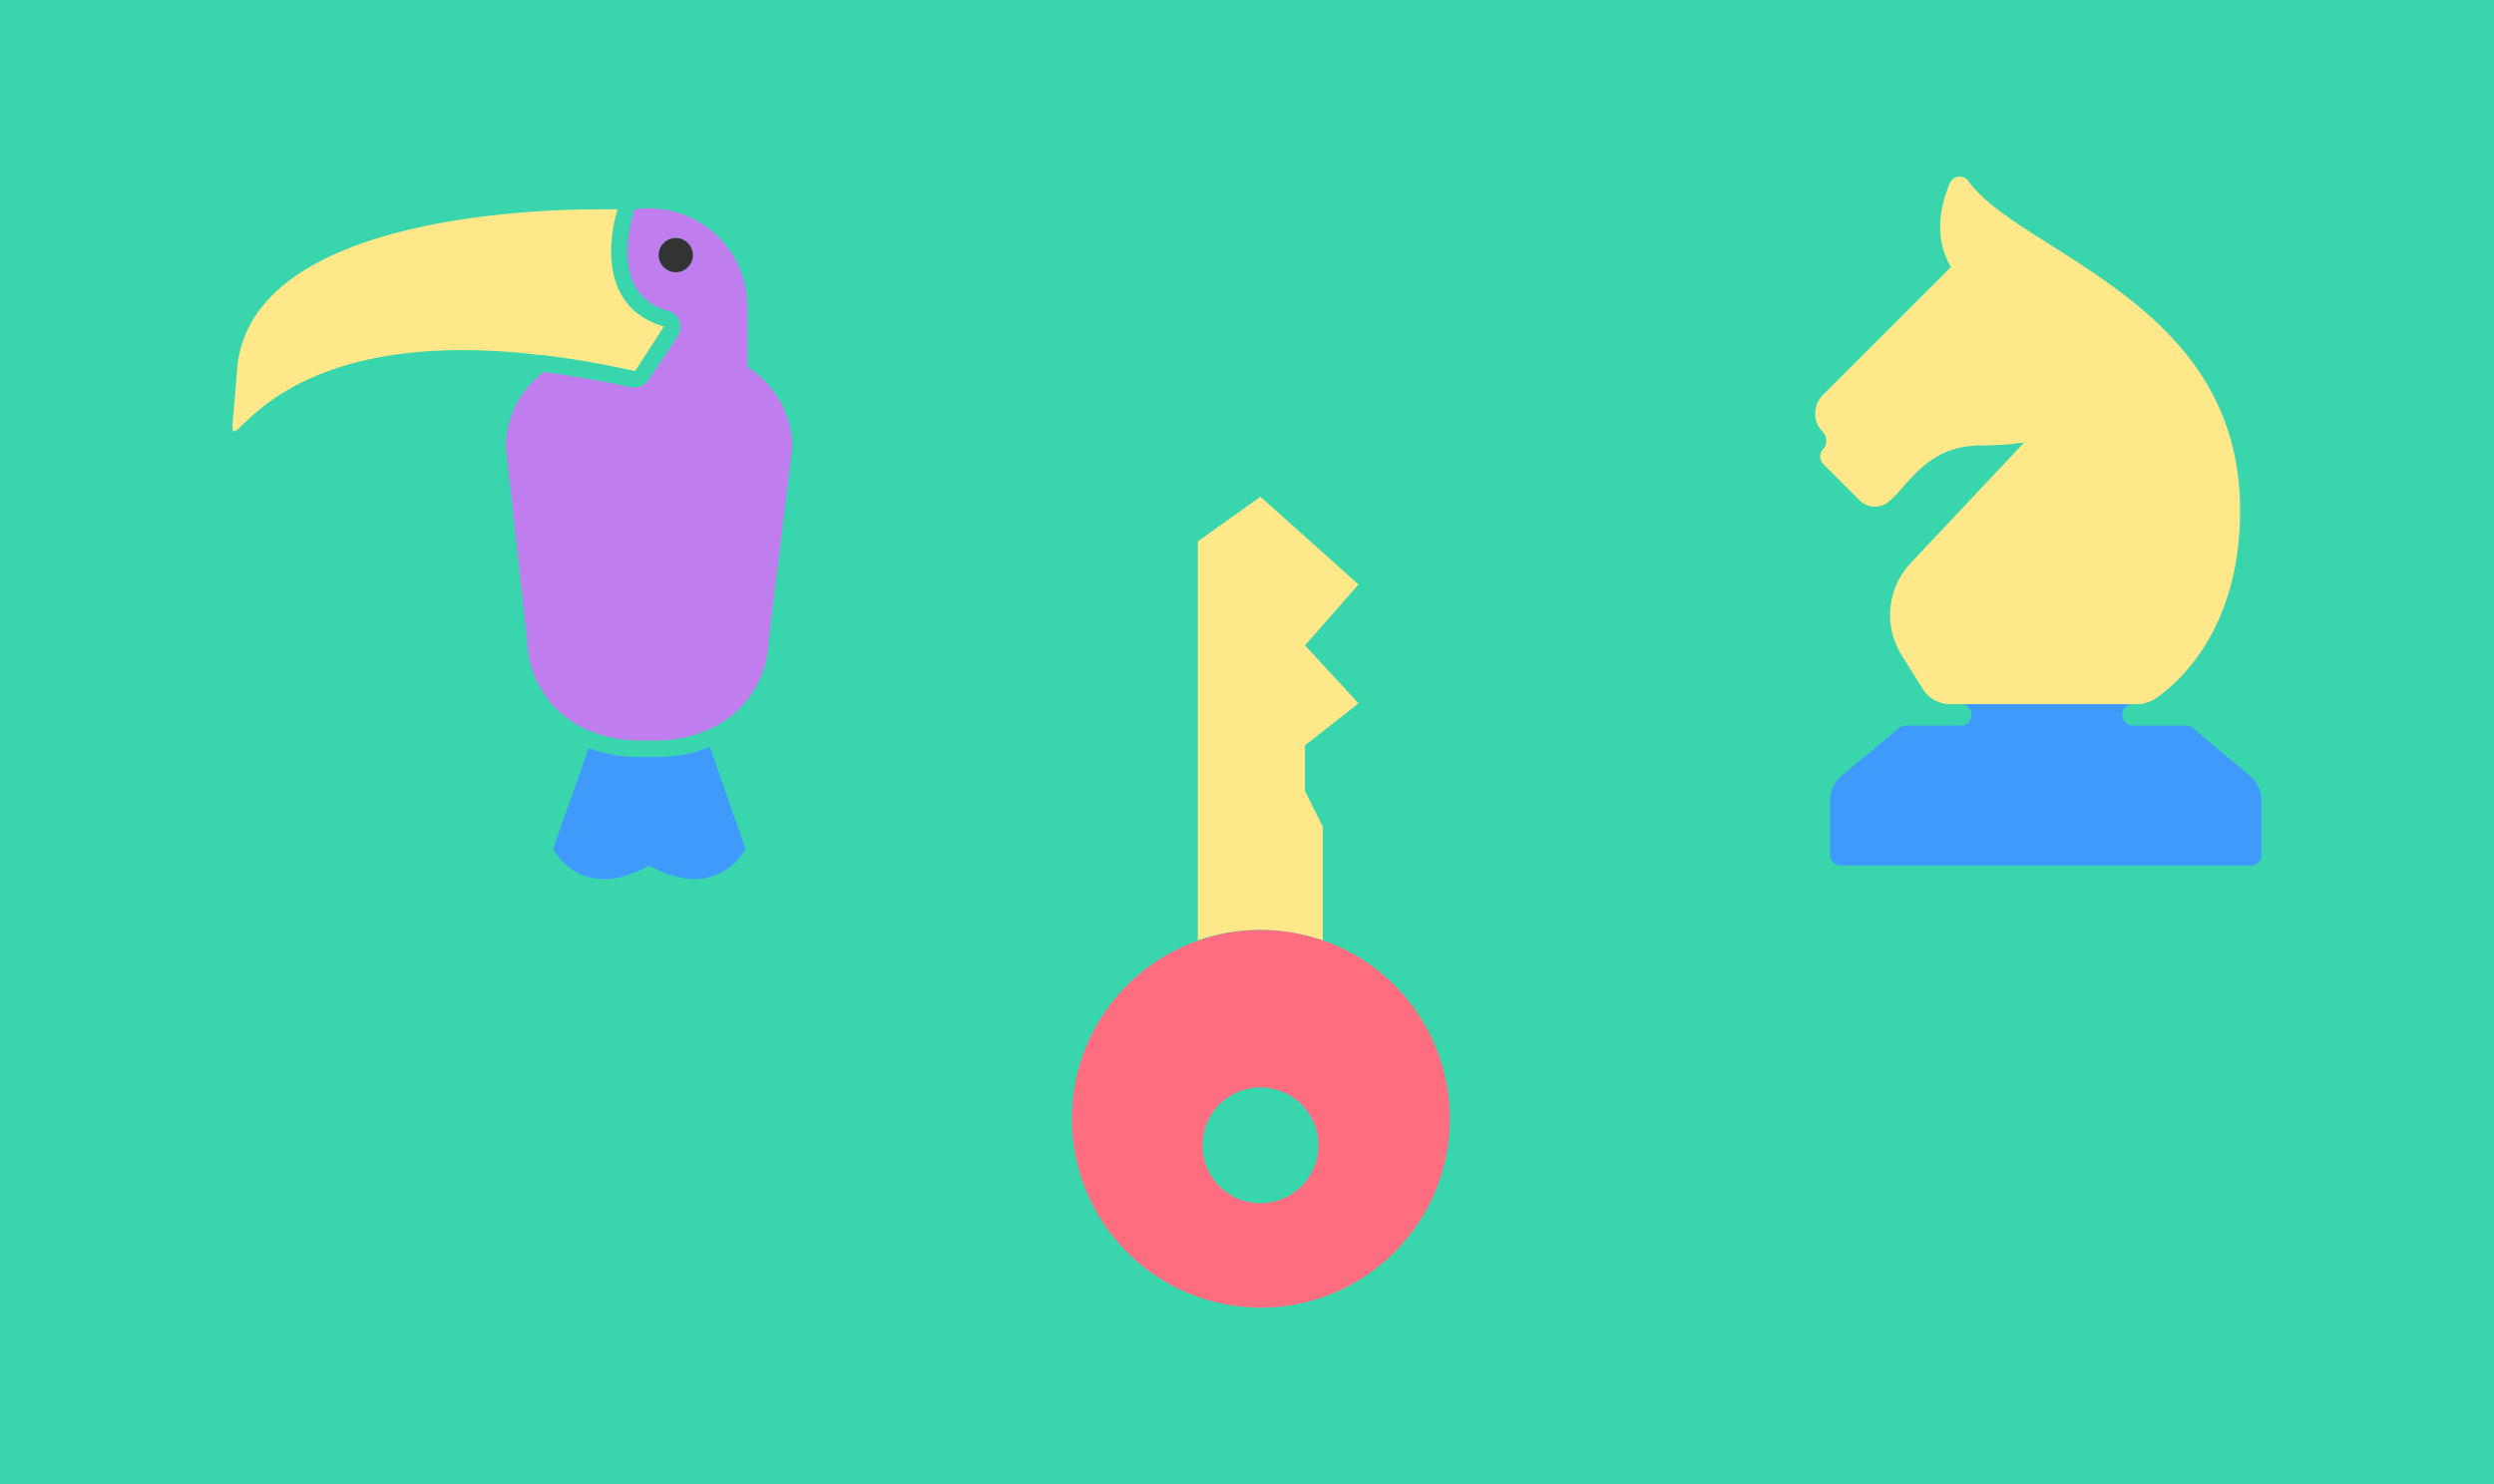
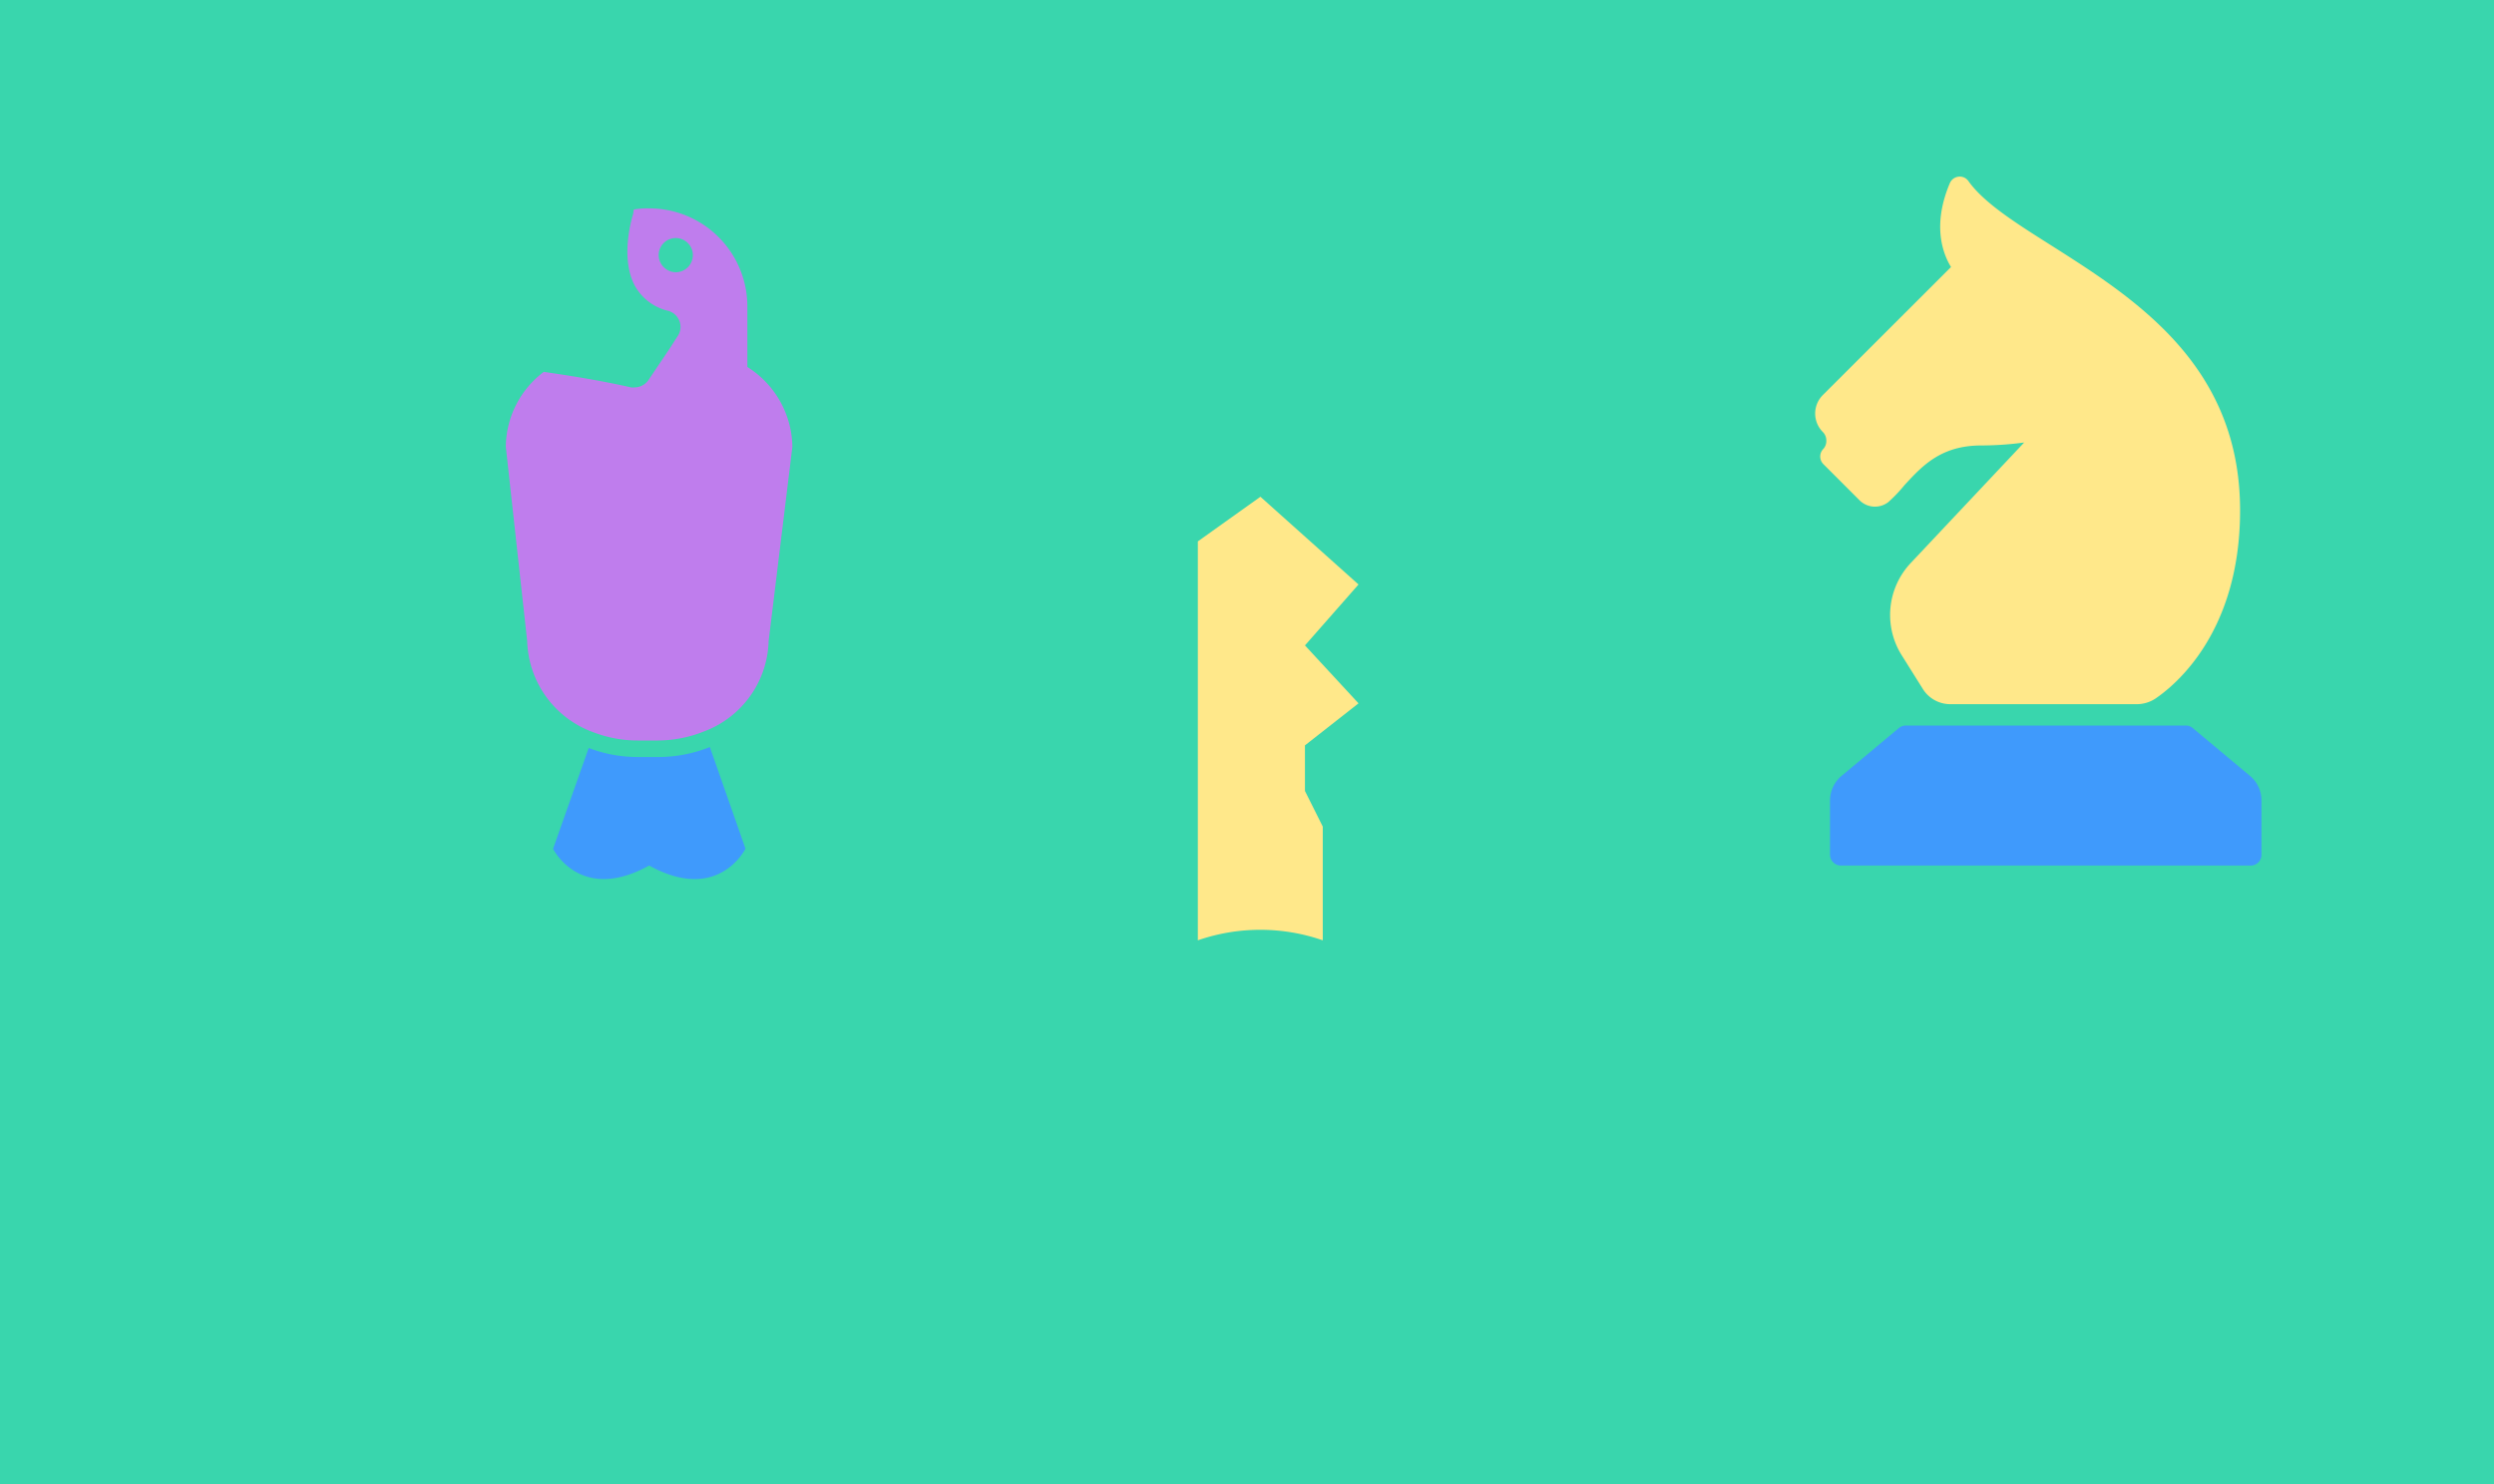
<svg xmlns="http://www.w3.org/2000/svg" id="Слой_1" data-name="Слой 1" viewBox="0 0 210 125">
  <defs>
    <style>.cls-1{fill:#39d6ad;}.cls-2{fill:#3f9afc;}.cls-3{fill:#bf7ded;}.cls-4{fill:#ffe88a;}.cls-5{fill:#333;}.cls-6{fill:#ff6d81;}</style>
  </defs>
  <rect class="cls-1" width="210" height="125" />
  <path class="cls-1" d="M90.25,9.62l-.1.65h1.42l.1-.69Zm18.81,0v.69h42.19V9.62Z" />
  <path class="cls-1" d="M99.39,9.74l-.1.65h1.42l.1-.69Zm18.81,0v.69h32.47v.07h9.72V9.74Z" />
  <path class="cls-2" d="M54.66,72.9c5.84,3.23,8.11-1.42,8.11-1.42l-3-8.56a11.63,11.63,0,0,1-4.33.84H53.72A11.56,11.56,0,0,1,49.57,63l-3,8.49S48.84,76.12,54.66,72.9Z" />
  <path class="cls-3" d="M44.39,54A8.43,8.43,0,0,0,50,61.69a10.41,10.41,0,0,0,3.7.68h1.71a10.57,10.57,0,0,0,3.86-.76A8.37,8.37,0,0,0,64.72,54l2-16.37a8.07,8.07,0,0,0-3.79-6.72V25.84a8.27,8.27,0,0,0-8.27-8.29h0a6.33,6.33,0,0,0-1.3.1,2.34,2.34,0,0,1-.07.45s-1.13,3.51.15,5.94a4.34,4.34,0,0,0,2.86,2.15,1.39,1.39,0,0,1,.91.86,1.35,1.35,0,0,1,.05.82,1.49,1.49,0,0,1-.19.43l-.18.27-.45.71L54.61,32a1.44,1.44,0,0,1-1.18.63,1.4,1.4,0,0,1-.29,0c-2.34-.53-4.59-.9-6.75-1.22l-.6-.09a8,8,0,0,0-3.2,6.3ZM56.9,22.93a1.46,1.46,0,0,1-1.44-1.45,1.44,1.44,0,1,1,1.44,1.45Z" />
-   <path class="cls-4" d="M39,29.49a53,53,0,0,1,6.42.41,7.44,7.44,0,0,1,1,.11h.12l1.18.17c1.82.27,3.71.62,5.75,1.08l1.3-2,.46-.71.45-.71.22-.34c-5.73-1.67-4.44-7.94-4-9.52l.1-.35H50.48c-6.25,0-29.66.86-30.53,13.63-.26,3.78-.55,5.08-.24,5.08C20.42,36.36,24.28,29.47,39,29.49Z" />
-   <path class="cls-5" d="M56.9,22.93a1.46,1.46,0,0,1-1.44-1.45,1.44,1.44,0,1,1,1.44,1.45Z" />
-   <path class="cls-6" d="M111.39,79.2A15.91,15.91,0,1,1,94.89,83a15.67,15.67,0,0,1,6-3.77A15.89,15.89,0,0,1,111.39,79.2Zm-1.81,20.72a4.88,4.88,0,1,0-6.9,0h0a4.88,4.88,0,0,0,6.89,0Z" />
  <path class="cls-4" d="M114.39,49.23l-4.51,5.13,4.51,4.88-4.51,3.54v3.84l1.5,3V79.2a16.07,16.07,0,0,0-10.52,0V45.6l5.27-3.76Z" />
-   <path class="cls-2" d="M165,61.12a.91.91,0,0,0,.19-1.81.6.6,0,0,0-.19,0,.92.92,0,0,1-.81-1,.91.91,0,0,1,.81-.81h14.51a.9.9,0,0,1,1,.81.92.92,0,0,1-.81,1h-.19a.91.91,0,0,0-.81,1,.92.92,0,0,0,.81.81.91.91,0,0,1,0,1.82H165a.92.92,0,0,1-.91-.92A.9.9,0,0,1,165,61.12Z" />
  <path class="cls-4" d="M153.78,37.09a1,1,0,0,0-.3-.71,2.2,2.2,0,0,1,0-3.1l10.8-10.79c-.69-1.12-1.6-3.52-.1-7.06a.9.9,0,0,1,.74-.55.88.88,0,0,1,.83.38c1.31,1.83,3.94,3.5,7,5.43,7.07,4.49,15.87,10.09,15.87,22.3,0,10.28-5.48,14.74-7.16,15.87a2.87,2.87,0,0,1-1.51.45H164.2A2.72,2.72,0,0,1,161.89,58l-1.78-2.84a6.38,6.38,0,0,1,.76-7.72l9.57-10.17a27.41,27.41,0,0,1-3.62.25c-3.43,0-5,1.77-6.45,3.33A12.61,12.61,0,0,1,159,42.29a1.84,1.84,0,0,1-2.41-.14l-3.06-3.06a.91.91,0,0,1,0-1.28A1,1,0,0,0,153.78,37.09Z" />
  <path class="cls-2" d="M155.1,65.32l4.79-4a.9.9,0,0,1,.58-.21h23.58a.88.88,0,0,1,.58.21l4.79,4a2.68,2.68,0,0,1,1,2.09V72a.9.9,0,0,1-.9.9H155a.92.92,0,0,1-.91-.89h0v-4.6A2.71,2.71,0,0,1,155.1,65.32Z" />
</svg>